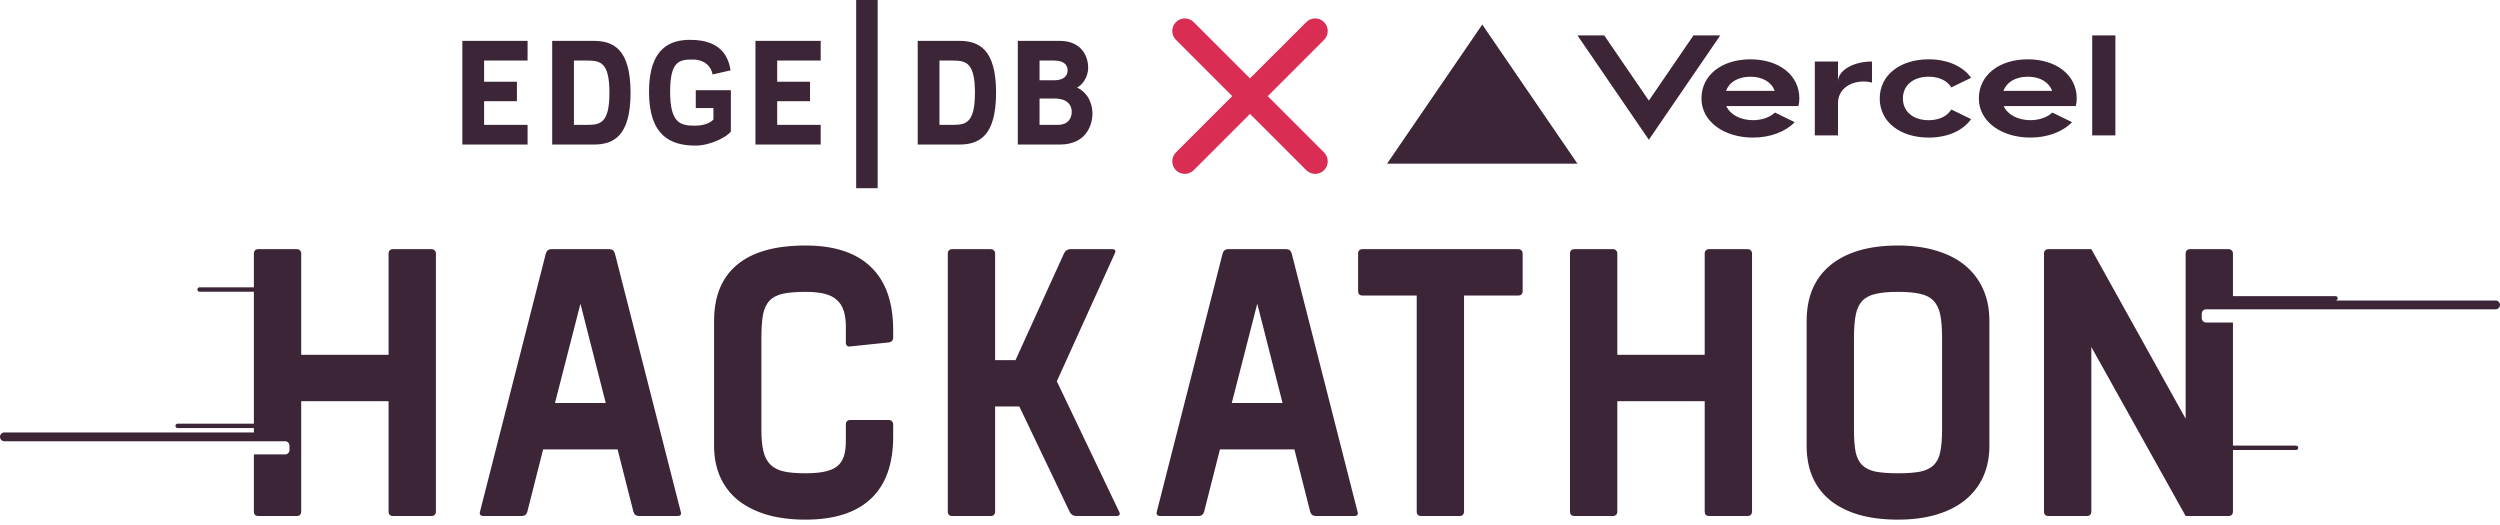
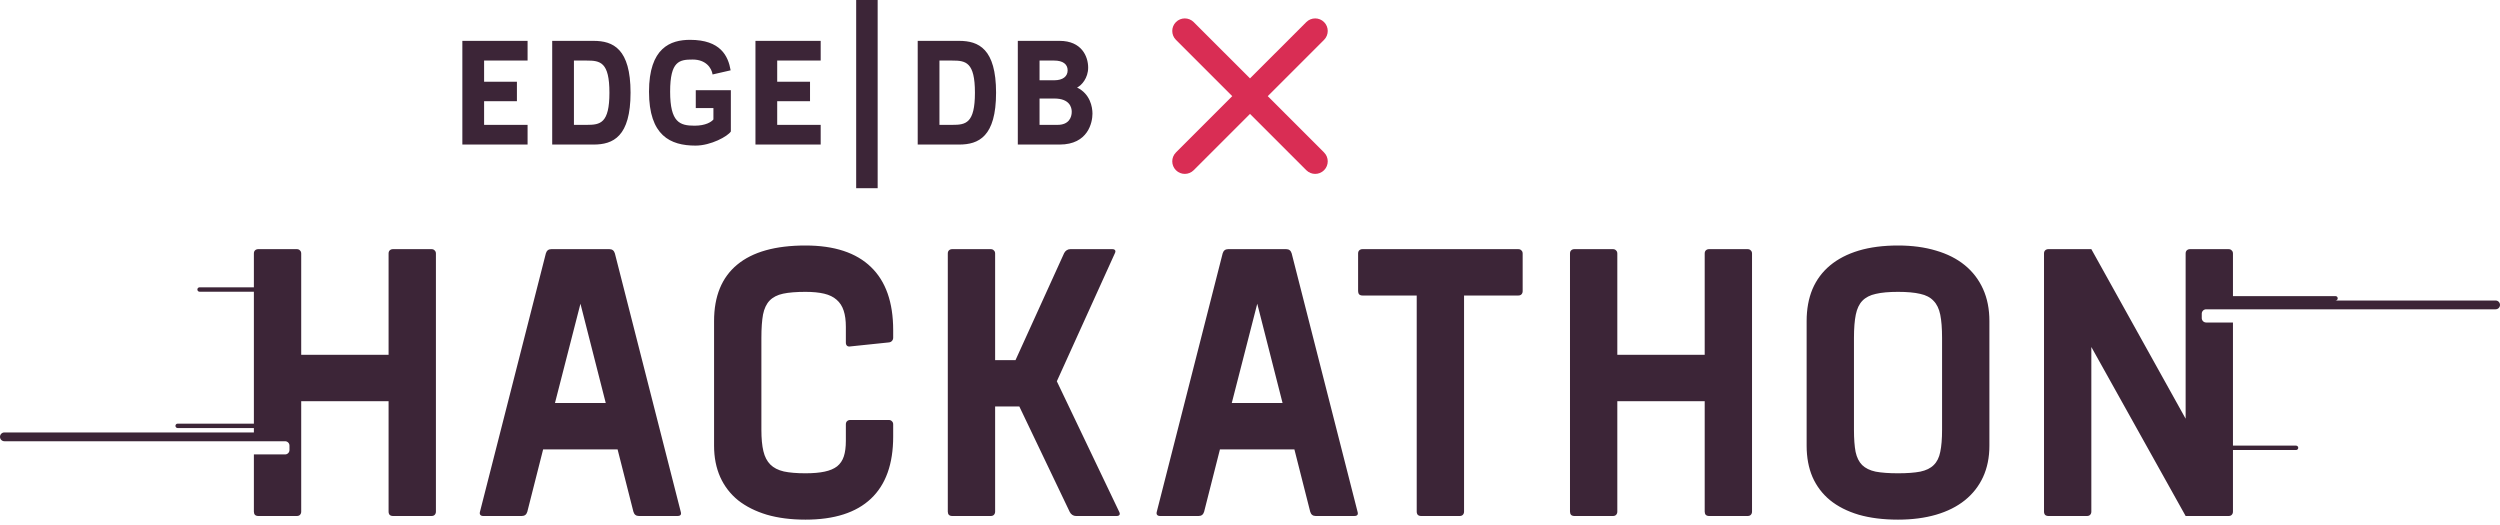
<svg xmlns="http://www.w3.org/2000/svg" width="300" height="63" viewBox="0 0 300 63" fill="none">
  <path fill-rule="evenodd" clip-rule="evenodd" d="M102.027 41.572C101.867 41.601 101.736 41.572 101.634 41.484C101.547 41.397 101.503 41.273 101.503 41.112V39.228C101.503 38.454 101.416 37.805 101.241 37.279C101.066 36.739 100.782 36.301 100.389 35.965C100.01 35.629 99.515 35.388 98.903 35.242C98.292 35.096 97.542 35.023 96.653 35.023C95.547 35.023 94.651 35.096 93.967 35.242C93.282 35.388 92.743 35.666 92.35 36.074C91.972 36.469 91.709 37.023 91.564 37.739C91.433 38.454 91.367 39.389 91.367 40.542V51.581C91.367 52.618 91.447 53.472 91.608 54.144C91.768 54.815 92.044 55.348 92.438 55.742C92.831 56.137 93.37 56.414 94.054 56.575C94.739 56.721 95.605 56.794 96.653 56.794C97.571 56.794 98.335 56.728 98.947 56.597C99.573 56.465 100.076 56.254 100.454 55.961C100.833 55.655 101.102 55.253 101.263 54.757C101.423 54.26 101.503 53.64 101.503 52.895V50.924C101.503 50.763 101.547 50.639 101.634 50.552C101.736 50.45 101.867 50.398 102.027 50.398H106.658C106.818 50.398 106.942 50.45 107.029 50.552C107.131 50.639 107.182 50.763 107.182 50.924V52.391C107.182 55.677 106.294 58.159 104.517 59.838C102.741 61.517 100.119 62.357 96.653 62.357C94.921 62.357 93.377 62.16 92.022 61.766C90.668 61.357 89.518 60.78 88.571 60.035C87.639 59.276 86.925 58.349 86.43 57.254C85.935 56.144 85.688 54.888 85.688 53.486V38.527C85.688 35.549 86.612 33.293 88.462 31.76C90.311 30.227 93.042 29.46 96.653 29.46C100.119 29.46 102.741 30.322 104.517 32.044C106.294 33.753 107.182 36.279 107.182 39.623V40.52C107.182 40.681 107.131 40.813 107.029 40.915C106.942 41.017 106.818 41.075 106.658 41.09L102.027 41.572ZM216.796 38.527C216.796 37.096 217.029 35.819 217.495 34.695C217.976 33.57 218.682 32.621 219.614 31.847C220.546 31.073 221.689 30.482 223.044 30.073C224.413 29.664 225.986 29.46 227.762 29.46C229.451 29.46 230.973 29.664 232.328 30.073C233.682 30.468 234.832 31.052 235.779 31.825C236.726 32.599 237.454 33.548 237.963 34.673C238.473 35.797 238.728 37.082 238.728 38.527V53.486C238.728 54.888 238.473 56.144 237.963 57.254C237.454 58.349 236.726 59.276 235.779 60.035C234.832 60.794 233.682 61.371 232.328 61.766C230.973 62.16 229.451 62.357 227.762 62.357C225.986 62.357 224.413 62.16 223.044 61.766C221.675 61.357 220.524 60.773 219.592 60.013C218.675 59.254 217.976 58.327 217.495 57.232C217.029 56.137 216.796 54.888 216.796 53.486V38.527ZM222.476 51.581C222.476 52.662 222.541 53.545 222.672 54.231C222.818 54.903 223.08 55.428 223.459 55.808C223.852 56.188 224.391 56.451 225.075 56.597C225.774 56.728 226.67 56.794 227.762 56.794C228.854 56.794 229.743 56.728 230.427 56.597C231.126 56.451 231.665 56.188 232.044 55.808C232.437 55.428 232.699 54.903 232.83 54.231C232.976 53.545 233.048 52.662 233.048 51.581V40.542C233.048 39.404 232.976 38.476 232.83 37.761C232.684 37.045 232.415 36.49 232.022 36.096C231.643 35.688 231.112 35.41 230.427 35.264C229.743 35.103 228.854 35.023 227.762 35.023C226.67 35.023 225.782 35.103 225.097 35.264C224.413 35.41 223.874 35.688 223.481 36.096C223.102 36.49 222.84 37.045 222.694 37.761C222.549 38.476 222.476 39.404 222.476 40.542V51.581ZM188.923 61.919C188.763 61.919 188.632 61.875 188.53 61.787C188.443 61.685 188.399 61.554 188.399 61.393V30.424C188.399 30.263 188.443 30.139 188.53 30.051C188.632 29.949 188.763 29.898 188.923 29.898H193.554C193.714 29.898 193.838 29.949 193.926 30.051C194.027 30.139 194.078 30.263 194.078 30.424V42.579H204.564V30.424C204.564 30.263 204.607 30.139 204.695 30.051C204.797 29.949 204.928 29.898 205.088 29.898H209.719C209.879 29.898 210.003 29.949 210.09 30.051C210.192 30.139 210.243 30.263 210.243 30.424V61.393C210.243 61.554 210.192 61.685 210.09 61.787C210.003 61.875 209.879 61.919 209.719 61.919H205.088C204.928 61.919 204.797 61.875 204.695 61.787C204.607 61.685 204.564 61.554 204.564 61.393V48.142H194.078V61.393C194.078 61.554 194.027 61.685 193.926 61.787C193.838 61.875 193.714 61.919 193.554 61.919H188.923ZM170.137 61.787C170.239 61.875 170.37 61.919 170.53 61.919H175.161C175.322 61.919 175.445 61.875 175.533 61.787C175.635 61.685 175.686 61.554 175.686 61.393V35.461H182.195C182.355 35.461 182.479 35.417 182.567 35.33C182.669 35.227 182.719 35.096 182.719 34.935V30.424C182.719 30.263 182.669 30.139 182.567 30.051C182.479 29.949 182.355 29.898 182.195 29.898H163.497C163.336 29.898 163.205 29.949 163.103 30.051C163.016 30.139 162.972 30.263 162.972 30.424V34.935C162.972 35.096 163.016 35.227 163.103 35.33C163.205 35.417 163.336 35.461 163.497 35.461H170.006V61.393C170.006 61.554 170.05 61.685 170.137 61.787ZM139.206 61.919C139.046 61.919 138.929 61.875 138.856 61.787C138.784 61.7 138.769 61.576 138.813 61.415L146.72 30.402C146.822 30.066 147.041 29.898 147.376 29.898H154.344C154.679 29.898 154.897 30.066 154.999 30.402L162.907 61.415C163.009 61.751 162.878 61.919 162.514 61.919H157.883C157.548 61.919 157.329 61.751 157.227 61.415L155.327 53.925H146.393L144.492 61.415C144.39 61.751 144.172 61.919 143.837 61.919H139.206ZM147.813 48.361H153.907L150.871 36.447L147.813 48.361ZM121.862 43.215H119.415V30.424C119.415 30.343 119.402 30.272 119.377 30.21C119.351 30.148 119.313 30.095 119.262 30.051C119.175 29.949 119.051 29.898 118.891 29.898H114.26C114.1 29.898 113.969 29.949 113.867 30.051C113.779 30.139 113.736 30.263 113.736 30.424V61.393C113.736 61.554 113.779 61.685 113.867 61.787C113.969 61.875 114.1 61.919 114.26 61.919H118.891C119.051 61.919 119.175 61.875 119.262 61.787C119.364 61.685 119.415 61.554 119.415 61.393V48.778H122.32L128.371 61.437C128.444 61.583 128.546 61.7 128.677 61.787C128.808 61.875 128.954 61.919 129.114 61.919H134.007C134.167 61.919 134.276 61.875 134.335 61.787C134.393 61.7 134.386 61.583 134.313 61.437L126.82 45.755L133.789 30.38C133.861 30.234 133.869 30.117 133.81 30.029C133.752 29.942 133.643 29.898 133.483 29.898H128.437C128.277 29.898 128.131 29.942 128 30.029C127.869 30.117 127.767 30.234 127.694 30.38L121.862 43.215ZM57.64 61.787C57.713 61.875 57.829 61.919 57.989 61.919H62.62C62.955 61.919 63.174 61.751 63.276 61.415L65.176 53.925H74.11L76.011 61.415C76.113 61.751 76.331 61.919 76.666 61.919H81.297C81.661 61.919 81.792 61.751 81.69 61.415L73.783 30.402C73.681 30.066 73.462 29.898 73.127 29.898H66.159C65.824 29.898 65.606 30.066 65.504 30.402L57.596 61.415C57.552 61.576 57.567 61.7 57.64 61.787ZM72.69 48.361H66.596L69.654 36.447L72.69 48.361ZM30.99 61.919C30.83 61.919 30.699 61.875 30.597 61.787C30.509 61.685 30.466 61.554 30.466 61.393V54.531H34.211C34.501 54.531 34.737 54.295 34.737 54.003V53.475C34.737 53.184 34.501 52.948 34.211 52.948H30.466H8.947H0.526C0.236 52.948 0 52.711 0 52.42C0 52.129 0.236 51.892 0.526 51.892H30.466V51.365H21.316C21.17 51.365 21.053 51.246 21.053 51.101C21.053 50.955 21.17 50.837 21.316 50.837H30.466V35.006H23.947C23.802 35.006 23.684 34.887 23.684 34.742C23.684 34.596 23.802 34.478 23.947 34.478H30.466V30.424C30.466 30.263 30.509 30.139 30.597 30.051C30.699 29.949 30.83 29.898 30.99 29.898H35.621C35.781 29.898 35.905 29.949 35.992 30.051C36.094 30.139 36.145 30.263 36.145 30.424V42.579H46.63V30.424C46.63 30.263 46.674 30.139 46.761 30.051C46.863 29.949 46.994 29.898 47.155 29.898H51.786C51.946 29.898 52.069 29.949 52.157 30.051C52.259 30.139 52.31 30.263 52.31 30.424V61.393C52.31 61.554 52.259 61.685 52.157 61.787C52.069 61.875 51.946 61.919 51.786 61.919H47.155C46.994 61.919 46.863 61.875 46.761 61.787C46.674 61.685 46.63 61.554 46.63 61.393V48.142H36.145V61.393C36.145 61.554 36.094 61.685 35.992 61.787C35.905 61.875 35.781 61.919 35.621 61.919H30.99ZM245.412 61.787C245.514 61.875 245.645 61.919 245.805 61.919H250.436C250.597 61.919 250.72 61.875 250.808 61.787C250.91 61.685 250.961 61.554 250.961 61.393V41.638L262.276 61.919H267.431C267.591 61.919 267.715 61.875 267.802 61.787C267.904 61.685 267.955 61.554 267.955 61.393V54.003H275.526C275.672 54.003 275.789 53.885 275.789 53.739C275.789 53.594 275.672 53.475 275.526 53.475H267.955V38.7H264.737C264.446 38.7 264.211 38.463 264.211 38.172V37.644C264.211 37.353 264.446 37.116 264.737 37.116H267.955H296.316H299.474C299.764 37.116 300 36.88 300 36.589C300 36.297 299.764 36.061 299.474 36.061H280.263C280.408 36.061 280.526 35.943 280.526 35.797C280.526 35.651 280.408 35.533 280.263 35.533H267.955V30.424C267.955 30.263 267.904 30.139 267.802 30.051C267.715 29.949 267.591 29.898 267.431 29.898H262.8C262.64 29.898 262.509 29.949 262.407 30.051C262.32 30.139 262.276 30.263 262.276 30.424V50.245L250.961 29.898H245.805C245.645 29.898 245.514 29.949 245.412 30.051C245.325 30.139 245.281 30.263 245.281 30.424V61.393C245.281 61.554 245.325 61.685 245.412 61.787Z" fill="#3C2537" />
-   <path fill-rule="evenodd" clip-rule="evenodd" d="M119.528 11.125C119.528 16.4 117.435 17.346 115.097 17.346H110.125V4.904H115.097C117.435 4.904 119.528 5.849 119.528 11.125V11.125ZM116.992 11.126C116.992 7.443 115.885 7.268 114.285 7.268H112.734V14.983H114.285C115.885 14.983 116.992 14.808 116.992 11.126V11.126ZM90.655 17.346V4.904H98.482V7.268H93.264V9.806H97.203V12.145H93.264V14.982H98.482V17.346H90.655ZM102.741 22.586H105.319V0H102.741V22.586ZM124.745 11.823V14.983H126.911C128.265 14.983 128.609 14.087 128.609 13.415C128.609 12.893 128.363 11.823 126.517 11.823H124.745ZM124.745 7.268V9.632H126.517C127.526 9.632 128.117 9.185 128.117 8.438C128.117 7.691 127.526 7.268 126.517 7.268H124.745ZM122.137 4.904H127.158C129.792 4.904 130.579 6.77 130.579 8.114C130.579 9.358 129.792 10.254 129.25 10.503C130.825 11.274 131.096 12.842 131.096 13.638C131.096 14.683 130.579 17.346 127.158 17.346H122.137V4.904ZM75.666 11.125C75.666 16.4 73.574 17.346 71.236 17.346H66.264V4.904H71.236C73.574 4.904 75.666 5.849 75.666 11.125V11.125ZM83.345 15.083C84.674 15.083 85.364 14.635 85.61 14.336V12.967H83.493V10.827H87.702V15.779C87.333 16.352 85.314 17.472 83.468 17.472C80.441 17.472 77.881 16.277 77.881 11.002C77.881 5.726 80.465 4.781 82.804 4.781C86.471 4.781 87.382 6.722 87.677 8.439L85.511 8.936C85.388 8.14 84.699 7.145 83.124 7.145C81.524 7.145 80.416 7.319 80.416 11.002C80.416 14.684 81.573 15.083 83.345 15.083V15.083ZM73.131 11.126C73.131 7.443 72.023 7.268 70.423 7.268H68.872V14.983H70.423C72.023 14.983 73.131 14.808 73.131 11.126V11.126ZM55.482 17.346V4.904H63.31V7.268H58.092V9.806H62.03V12.145H58.092V14.982H63.31V17.346H55.482Z" fill="#3C2537" />
-   <path d="M210.048 7.119C206.635 7.119 204.175 8.997 204.175 11.815C204.175 14.632 206.944 16.51 210.357 16.51C212.419 16.51 214.237 15.821 215.362 14.66L212.997 13.507C212.373 14.084 211.424 14.42 210.357 14.42C208.877 14.42 207.618 13.768 207.152 12.725H215.813C215.881 12.433 215.922 12.13 215.922 11.812C215.922 8.997 213.461 7.119 210.048 7.119ZM207.124 10.902C207.51 9.861 208.567 9.206 210.045 9.206C211.526 9.206 212.583 9.861 212.966 10.902H207.124ZM243.335 7.119C239.923 7.119 237.462 8.997 237.462 11.815C237.462 14.632 240.232 16.51 243.645 16.51C245.707 16.51 247.524 15.821 248.649 14.66L246.285 13.507C245.66 14.084 244.711 14.42 243.645 14.42C242.164 14.42 240.906 13.768 240.439 12.725H249.101C249.169 12.433 249.209 12.13 249.209 11.812C249.209 8.997 246.748 7.119 243.335 7.119ZM240.414 10.902C240.801 9.861 241.858 9.206 243.335 9.206C244.816 9.206 245.873 9.861 246.257 10.902H240.414ZM228.349 11.815C228.349 13.38 229.561 14.423 231.44 14.423C232.714 14.423 233.669 13.935 234.16 13.139L236.535 14.295C235.552 15.678 233.709 16.51 231.44 16.51C228.024 16.51 225.567 14.632 225.567 11.815C225.567 8.997 228.027 7.119 231.44 7.119C233.709 7.119 235.548 7.951 236.535 9.334L234.16 10.489C233.669 9.694 232.714 9.206 231.44 9.206C229.564 9.206 228.349 10.249 228.349 11.815ZM253.846 4.25V16.249H251.064V4.25H253.846ZM177.871 2.946L189.293 19.64H166.448L177.871 2.946ZM206.428 4.25L197.862 16.77L189.296 4.25H192.508L197.862 12.075L203.216 4.25H206.428ZM224.639 7.38V9.908C224.33 9.832 224.002 9.78 223.65 9.78C221.854 9.78 220.559 10.823 220.559 12.388V16.249H217.776V7.38H220.559V9.78C220.559 8.455 222.386 7.38 224.639 7.38Z" fill="#3C2537" />
+   <path fill-rule="evenodd" clip-rule="evenodd" d="M119.528 11.125C119.528 16.4 117.435 17.346 115.097 17.346H110.125V4.904H115.097C117.435 4.904 119.528 5.849 119.528 11.125V11.125ZM116.992 11.126C116.992 7.443 115.885 7.268 114.285 7.268H112.734V14.983H114.285C115.885 14.983 116.992 14.808 116.992 11.126V11.126ZM90.655 17.346V4.904H98.482V7.268H93.264V9.806H97.203V12.145H93.264V14.982H98.482V17.346H90.655ZM102.741 22.586H105.319V0H102.741V22.586M124.745 11.823V14.983H126.911C128.265 14.983 128.609 14.087 128.609 13.415C128.609 12.893 128.363 11.823 126.517 11.823H124.745ZM124.745 7.268V9.632H126.517C127.526 9.632 128.117 9.185 128.117 8.438C128.117 7.691 127.526 7.268 126.517 7.268H124.745ZM122.137 4.904H127.158C129.792 4.904 130.579 6.77 130.579 8.114C130.579 9.358 129.792 10.254 129.25 10.503C130.825 11.274 131.096 12.842 131.096 13.638C131.096 14.683 130.579 17.346 127.158 17.346H122.137V4.904ZM75.666 11.125C75.666 16.4 73.574 17.346 71.236 17.346H66.264V4.904H71.236C73.574 4.904 75.666 5.849 75.666 11.125V11.125ZM83.345 15.083C84.674 15.083 85.364 14.635 85.61 14.336V12.967H83.493V10.827H87.702V15.779C87.333 16.352 85.314 17.472 83.468 17.472C80.441 17.472 77.881 16.277 77.881 11.002C77.881 5.726 80.465 4.781 82.804 4.781C86.471 4.781 87.382 6.722 87.677 8.439L85.511 8.936C85.388 8.14 84.699 7.145 83.124 7.145C81.524 7.145 80.416 7.319 80.416 11.002C80.416 14.684 81.573 15.083 83.345 15.083V15.083ZM73.131 11.126C73.131 7.443 72.023 7.268 70.423 7.268H68.872V14.983H70.423C72.023 14.983 73.131 14.808 73.131 11.126V11.126ZM55.482 17.346V4.904H63.31V7.268H58.092V9.806H62.03V12.145H58.092V14.982H63.31V17.346H55.482Z" fill="#3C2537" />
  <path fill-rule="evenodd" clip-rule="evenodd" d="M141.112 2.651C141.7 2.062 142.654 2.062 143.242 2.651L150 9.408L156.758 2.651C157.346 2.062 158.299 2.062 158.888 2.651C159.476 3.239 159.476 4.193 158.888 4.781L152.13 11.538L158.888 18.296C159.476 18.884 159.476 19.838 158.888 20.426C158.299 21.015 157.346 21.015 156.758 20.426L150 13.669L143.242 20.426C142.654 21.015 141.7 21.015 141.112 20.426C140.524 19.838 140.524 18.884 141.112 18.296L147.87 11.538L141.112 4.781C140.524 4.193 140.524 3.239 141.112 2.651Z" fill="#D92D54" />
</svg>